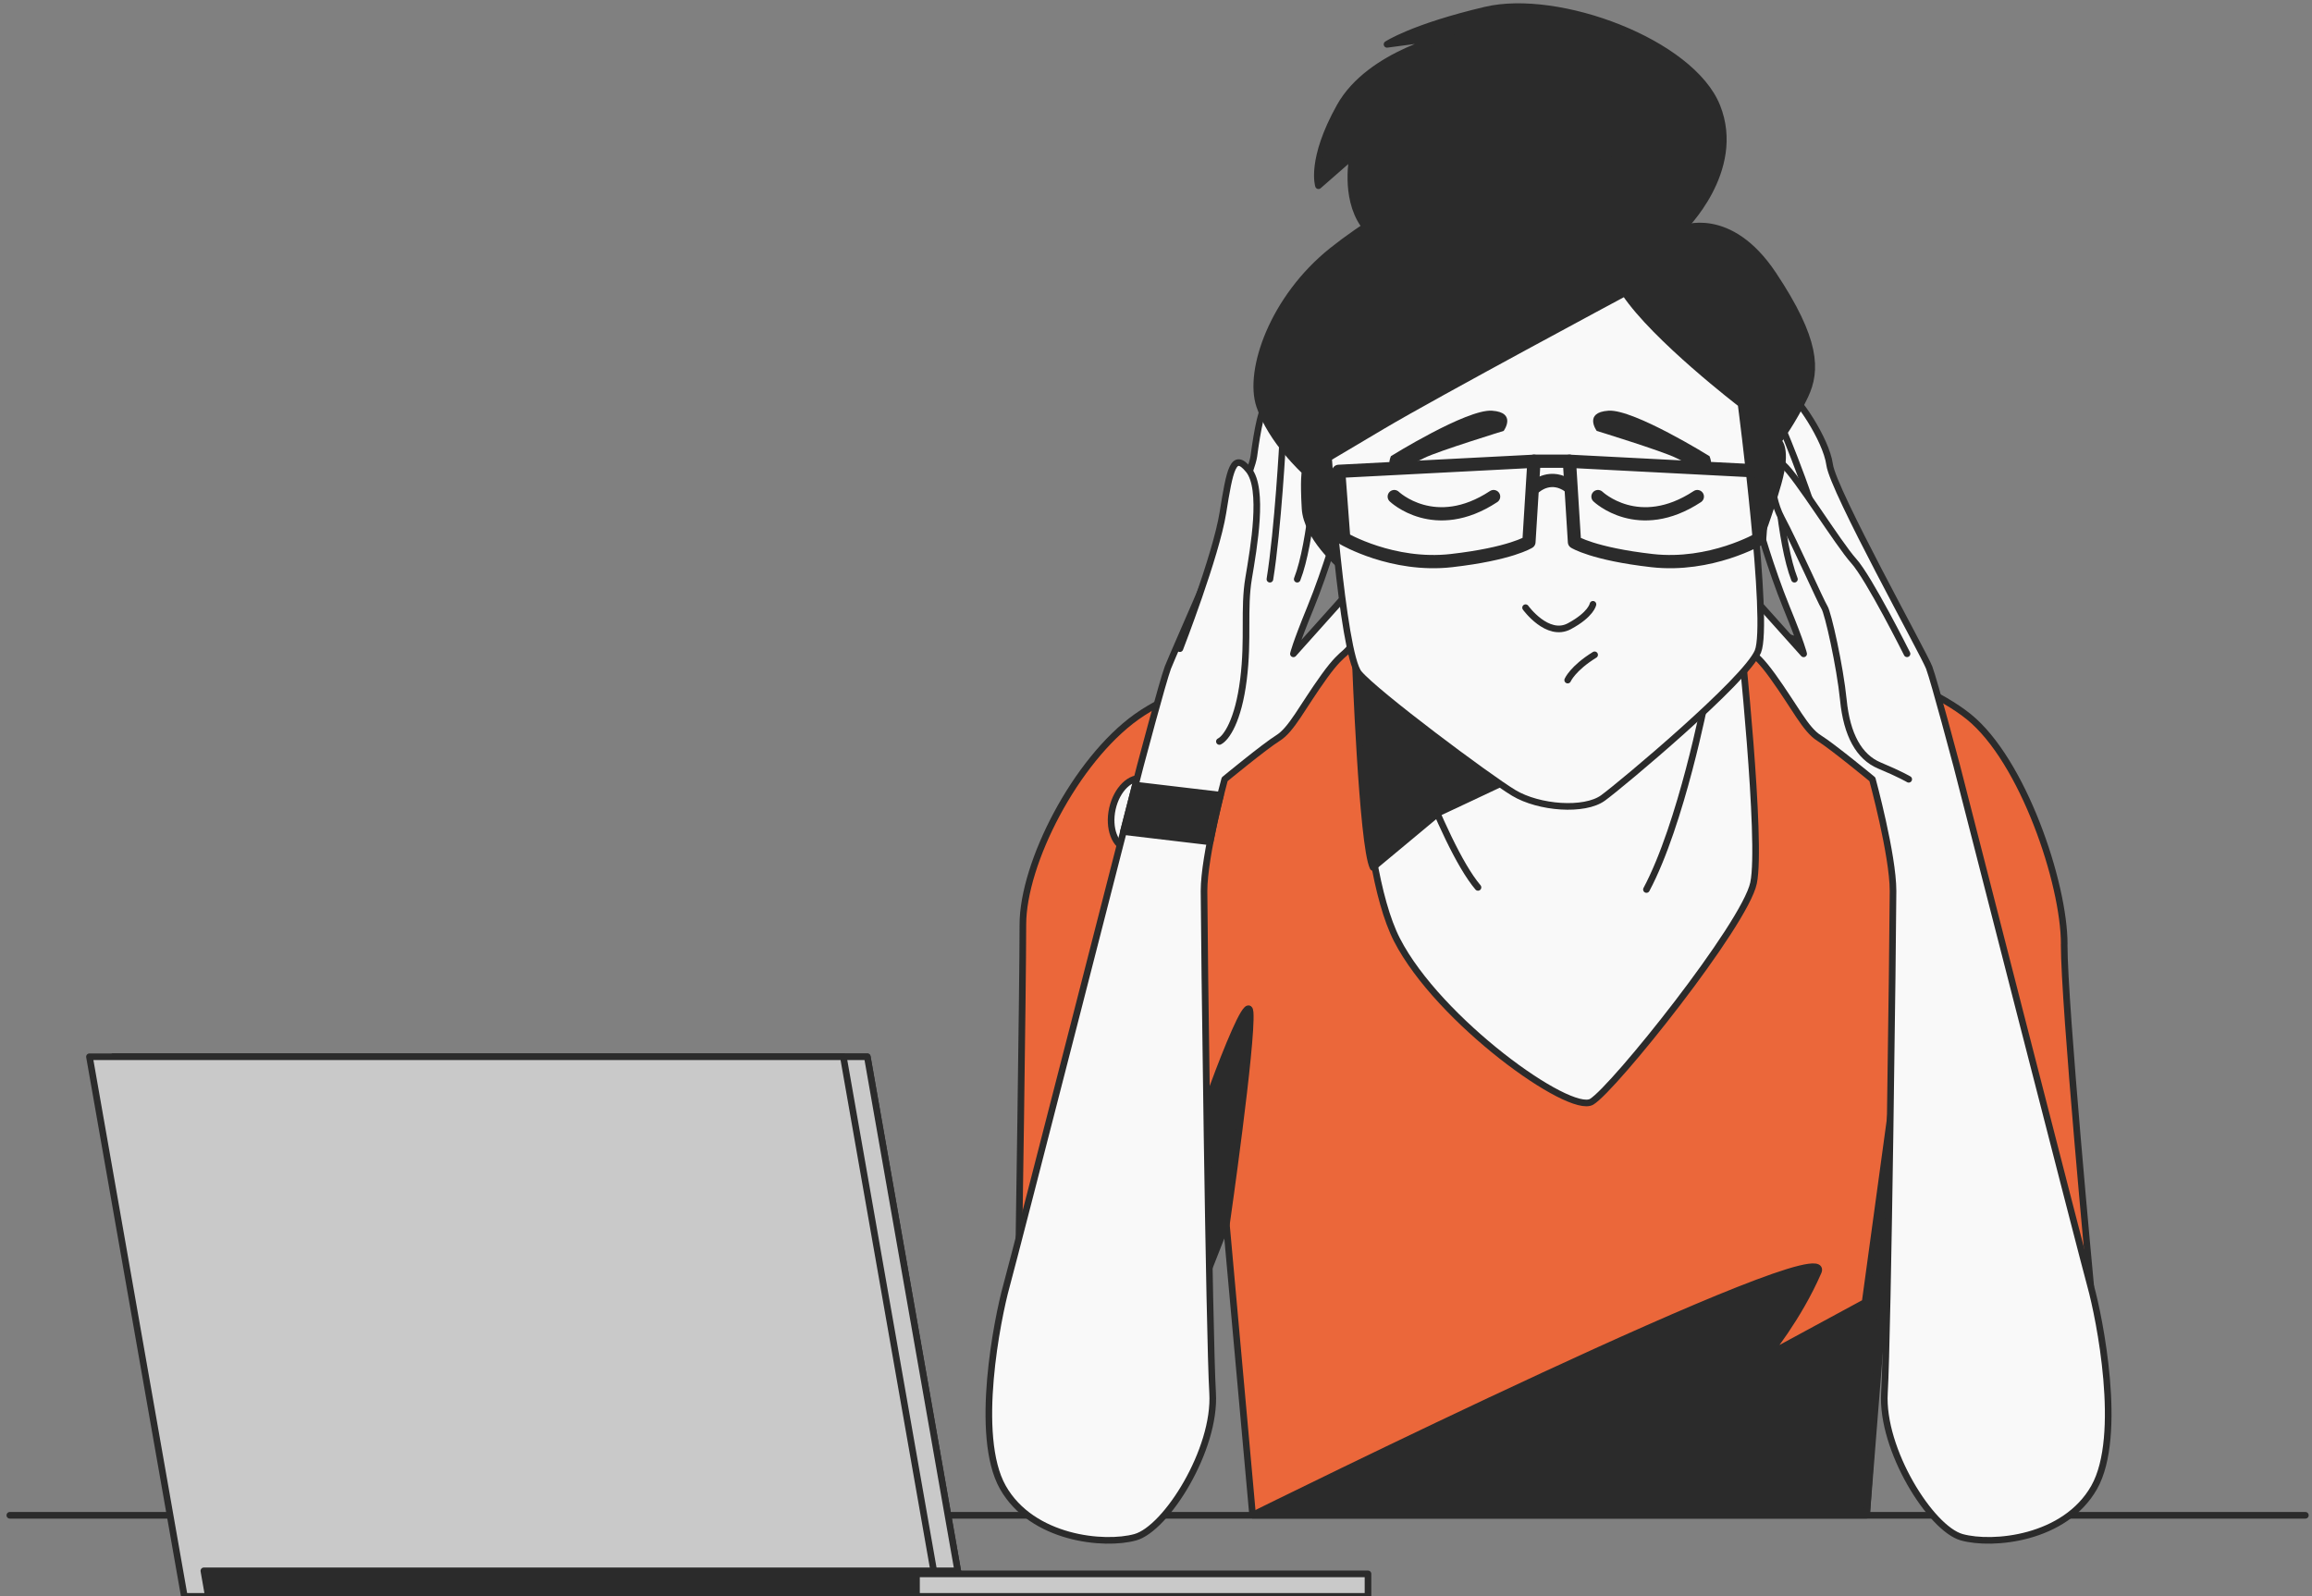
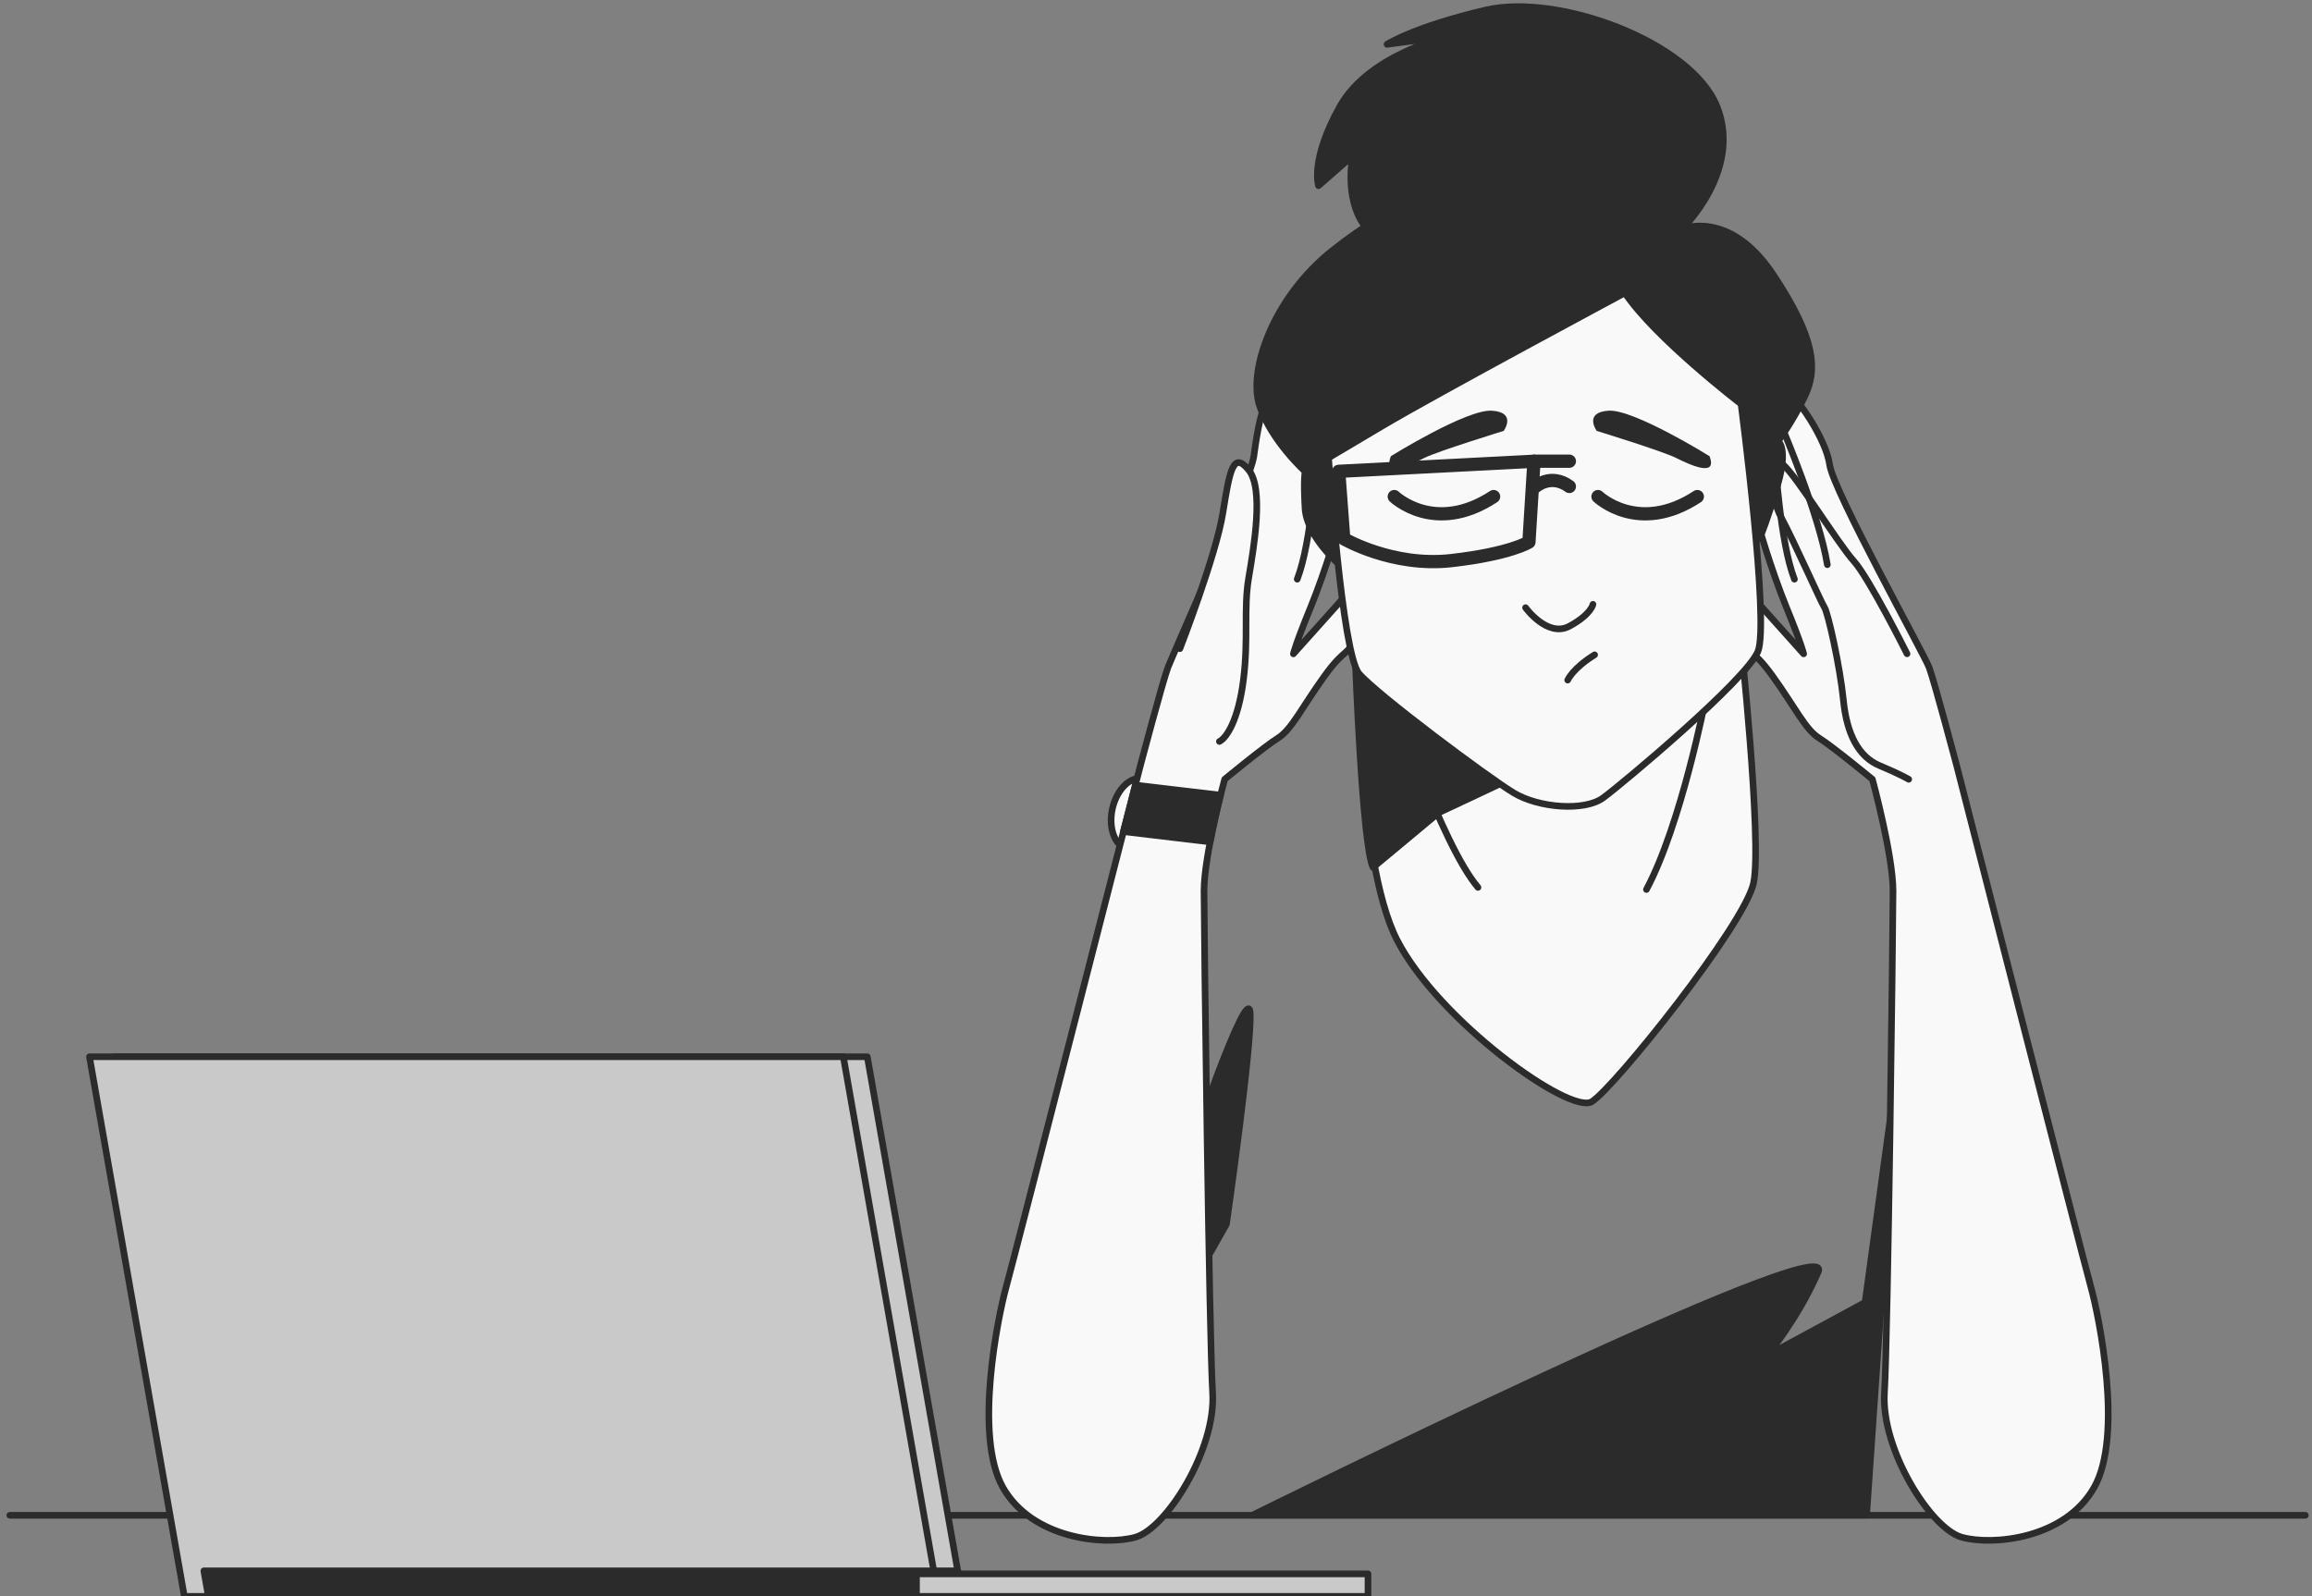
<svg xmlns="http://www.w3.org/2000/svg" width="349" height="241" viewBox="0 0 349 241" fill="none">
  <rect x="0" y="0" width="349" height="241" fill="#808080" stroke="none" />
  <path d="M1.484 228.765H348" stroke="#2B2B2B" stroke-linecap="round" stroke-linejoin="round" />
-   <path d="M311.598 142.553C311.598 133.303 305.353 114.814 297.193 108.212C289.043 101.611 267.877 95.592 267.877 95.592L240.269 92.615V92.221L238.335 92.409L236.635 92.221V92.568L204.831 95.592C204.831 95.592 180.829 101.611 171.58 108.212C162.33 114.814 154.405 130.336 154.405 139.585C154.405 148.835 153.748 191.429 153.748 191.429L181.486 194.068L185.12 184.818L189.083 228.736H281.765L285.258 184.818L288.46 194.068L315.598 194.199C315.598 194.199 311.589 151.802 311.589 142.562L311.598 142.553Z" fill="#EB673A" stroke="#2B2B2B" stroke-linecap="round" stroke-linejoin="round" />
  <path d="M179.487 174.113C179.487 174.113 188.351 148.224 188.708 152.835C189.065 157.445 185.13 184.818 185.13 184.818L179.139 195.391L179.496 174.113H179.487Z" fill="#2B2B2B" stroke="#2B2B2B" stroke-linecap="round" stroke-linejoin="round" />
  <path d="M189.083 228.737C189.083 228.737 277.539 184.94 274.469 192.011C271.398 199.082 266.787 204.613 266.787 204.613L281.54 196.622L286.46 160.667L281.765 228.746H189.083V228.737Z" fill="#2B2B2B" stroke="#2B2B2B" stroke-linecap="round" stroke-linejoin="round" />
  <path d="M204.831 95.592C204.831 95.592 204.605 129.679 210.878 141.895C217.151 154.112 236.964 168.31 240.269 166.329C243.575 164.347 263.388 139.585 264.703 133.303C266.027 127.031 262.665 95.582 262.665 95.582H204.831V95.592Z" fill="#F9F9F9" stroke="#2B2B2B" stroke-linecap="round" stroke-linejoin="round" />
  <path d="M217.132 122.721L231.123 116.138L204.577 99.489C204.577 99.489 205.619 127.66 207.263 130.956L217.141 122.73L217.132 122.721Z" fill="#2B2B2B" stroke="#2B2B2B" stroke-linecap="round" stroke-linejoin="round" />
  <path d="M209.892 104.25C209.892 104.25 217.488 127.369 223.104 133.97" stroke="#2B2B2B" stroke-linecap="round" stroke-linejoin="round" />
  <path d="M257.444 105.564C257.444 105.564 253.81 124.383 248.533 134.289" stroke="#2B2B2B" stroke-linecap="round" stroke-linejoin="round" />
  <path d="M174.876 123.649C174.218 126.588 172.134 128.617 170.209 128.185C168.293 127.753 167.27 125.03 167.918 122.091C168.575 119.151 170.66 117.123 172.585 117.555C174.5 117.987 175.524 120.71 174.876 123.649Z" fill="#F9F9F9" stroke="#2B2B2B" stroke-linecap="round" stroke-linejoin="round" />
  <path d="M172.143 115.574C172.143 115.574 175.514 102.859 176.293 100.784C177.073 98.709 188.745 72.764 189.271 68.867C189.787 64.979 190.567 60.819 191.346 61.082C192.125 61.345 202.248 78.727 202.248 78.727C202.248 78.727 200.173 85.995 197.835 91.704C195.497 97.413 195.243 98.709 195.243 98.709L204.07 88.849C204.07 88.849 206.408 91.704 204.849 95.591C203.29 99.479 203.29 97.404 199.919 102.08C196.548 106.756 194.989 110.128 192.914 111.423C190.839 112.719 184.867 117.649 184.867 117.649C184.867 117.649 181.749 129.068 181.749 134.514C181.749 139.96 182.529 201.72 183.045 210.284C183.562 218.848 176.04 230.783 171.373 232.079C166.706 233.375 155.804 232.342 151.39 224.557C146.977 216.773 150.611 198.866 151.907 194.199C153.203 189.532 172.143 115.574 172.143 115.574Z" fill="#F9F9F9" stroke="#2B2B2B" stroke-linecap="round" stroke-linejoin="round" />
-   <path d="M193.638 66.341C193.638 66.341 192.915 79.919 191.694 87.441" stroke="#2B2B2B" stroke-linecap="round" stroke-linejoin="round" />
  <path d="M198.727 69.251C198.727 69.251 198.004 81.863 195.816 87.44" stroke="#2B2B2B" stroke-linecap="round" stroke-linejoin="round" />
  <path d="M178.106 97.929C178.106 97.929 183.553 83.919 184.595 77.43C185.637 70.942 186.154 68.087 188.483 70.942C190.821 73.796 189.262 82.623 188.483 87.29C187.703 91.957 188.483 96.371 187.703 102.596C186.924 108.822 185.112 111.423 184.069 111.94" fill="#F9F9F9" />
  <path d="M178.106 97.929C178.106 97.929 183.553 83.919 184.595 77.43C185.637 70.942 186.154 68.087 188.483 70.942C190.821 73.796 189.262 82.623 188.483 87.29C187.703 91.957 188.483 96.371 187.703 102.596C186.924 108.822 185.112 111.423 184.069 111.94" stroke="#2B2B2B" stroke-linecap="round" stroke-linejoin="round" />
  <path d="M295.362 115.574C295.362 115.574 291.991 102.859 291.212 100.784C290.432 98.709 276.713 74.059 276.187 70.162C275.671 66.275 270.994 59.523 270.215 59.786C269.436 60.049 265.257 78.726 265.257 78.726C265.257 78.726 267.332 85.995 269.67 91.704C272.009 97.413 272.262 98.709 272.262 98.709L263.435 88.849C263.435 88.849 261.097 91.704 262.656 95.591C264.215 99.479 264.215 97.404 267.586 102.08C270.957 106.756 272.516 110.127 274.591 111.423C276.666 112.719 282.638 117.649 282.638 117.649C282.638 117.649 285.756 129.068 285.756 134.514C285.756 139.96 284.977 201.72 284.46 210.284C283.944 218.848 291.465 230.783 296.132 232.079C300.799 233.375 311.701 232.342 316.115 224.557C320.528 216.773 316.894 198.865 315.598 194.199C314.302 189.532 295.362 115.574 295.362 115.574Z" fill="#F9F9F9" stroke="#2B2B2B" stroke-linecap="round" stroke-linejoin="round" />
  <path d="M269.051 64.641C269.051 64.641 274.629 77.731 275.84 85.253" stroke="#2B2B2B" stroke-linecap="round" stroke-linejoin="round" />
  <path d="M267.961 69.252C267.961 69.252 268.684 81.863 270.872 87.441" stroke="#2B2B2B" stroke-linecap="round" stroke-linejoin="round" />
-   <path d="M287.869 98.7C287.869 98.7 282.16 87.281 279.822 84.689C277.483 82.098 271.258 71.975 269.182 70.163C267.107 68.35 266.844 74.313 268.919 78.21C270.995 82.107 274.892 90.924 275.408 91.704C275.925 92.483 277.746 100.531 278.263 105.714C278.779 110.907 280.601 114.278 283.709 115.574C286.817 116.87 288.123 117.649 288.123 117.649" fill="#F9F9F9" />
  <path d="M287.869 98.7C287.869 98.7 282.16 87.281 279.822 84.689C277.483 82.098 271.258 71.975 269.182 70.163C267.107 68.35 266.844 74.313 268.919 78.21C270.995 82.107 274.892 90.924 275.408 91.704C275.925 92.483 277.746 100.531 278.263 105.714C278.779 110.907 280.601 114.278 283.709 115.574C286.817 116.87 288.123 117.649 288.123 117.649" stroke="#2B2B2B" stroke-linecap="round" stroke-linejoin="round" />
  <path d="M253.932 34.555C253.932 34.555 263.059 25.785 259.181 16.075C255.303 6.375 235.246 -1.072 224.25 1.52C213.254 4.112 209.375 6.694 209.375 6.694L219.075 5.398C219.075 5.398 206.784 7.99 202.258 16.075C197.731 24.16 199.027 28.038 199.027 28.038L204.201 23.512C204.201 23.512 202.905 29.653 205.816 33.86C208.727 38.067 219.404 35.475 223.602 32.245C227.808 29.015 232.335 26.104 239.772 29.982C247.209 33.86 251.913 36.208 253.932 34.546V34.555Z" fill="#2B2B2B" stroke="#2B2B2B" stroke-linecap="round" stroke-linejoin="round" />
  <path d="M202.333 85.394C202.333 85.394 197.253 81.074 196.999 76.754C196.746 72.435 196.999 71.167 196.999 71.167C196.999 71.167 191.919 66.594 190.135 61.251C188.36 55.917 192.173 44.987 201.065 37.869C209.958 30.752 229.273 19.821 240.964 23.38C252.655 26.939 253.923 34.564 253.923 34.564C253.923 34.564 261.041 31.512 267.651 41.428C274.262 51.344 274.262 55.917 272.478 59.73C270.694 63.542 268.412 66.594 268.412 66.594C268.412 66.594 269.933 67.608 268.412 72.951C266.891 78.294 265.614 81.337 265.614 81.337L258.242 63.289L243.753 48.293L205.122 71.167L202.323 85.403L202.333 85.394Z" fill="#2B2B2B" stroke="#2B2B2B" stroke-linecap="round" stroke-linejoin="round" />
  <path d="M245.284 44.217C245.284 44.217 216.822 59.467 208.681 64.294L200.549 69.12C200.549 69.12 202.587 98.606 205.122 101.658C207.667 104.709 224.691 117.414 228.504 119.706C232.316 121.997 239.18 122.504 241.979 120.466C244.777 118.429 263.586 102.672 265.36 98.352C267.135 94.033 262.816 60.988 262.816 60.988C262.816 60.988 249.857 51.072 245.275 44.217H245.284Z" fill="#F9F9F9" stroke="#2B2B2B" stroke-linecap="round" stroke-linejoin="round" />
  <path d="M230.288 91.742C230.288 91.742 233.593 96.314 236.899 94.54C240.204 92.765 240.458 91.234 240.458 91.234" stroke="#2B2B2B" stroke-linecap="round" stroke-linejoin="round" />
  <path d="M236.645 102.672C236.645 102.672 237.406 100.897 240.711 98.859" stroke="#2B2B2B" stroke-linecap="round" stroke-linejoin="round" />
  <path d="M210.465 74.97C210.465 74.97 216.569 80.82 225.461 74.97" stroke="#2B2B2B" stroke-width="2" stroke-linecap="round" stroke-linejoin="round" />
  <path d="M241.218 74.97C241.218 74.97 247.322 80.82 256.214 74.97" stroke="#2B2B2B" stroke-width="2" stroke-linecap="round" stroke-linejoin="round" />
  <path d="M209.958 68.867C209.958 68.867 221.395 61.749 225.207 62.002C229.02 62.256 226.982 65.054 226.982 65.054C226.982 65.054 217.066 68.106 215.038 69.12C213 70.134 208.68 72.172 209.958 68.867Z" fill="#2B2B2B" />
  <path d="M258.054 68.867C258.054 68.867 246.617 61.749 242.805 62.002C238.992 62.256 241.03 65.054 241.03 65.054C241.03 65.054 250.946 68.106 252.974 69.12C255.012 70.134 259.331 72.172 258.054 68.867Z" fill="#2B2B2B" />
  <path d="M202.079 71.158L202.84 81.328C202.84 81.328 210.211 85.647 219.104 84.633C227.996 83.619 230.795 81.835 230.795 81.835L231.555 69.637L202.07 71.158H202.079Z" stroke="#2B2B2B" stroke-width="2" stroke-linecap="round" stroke-linejoin="round" />
-   <path d="M266.384 71.158L265.624 81.328C265.624 81.328 258.252 85.647 249.36 84.633C240.467 83.619 237.669 81.835 237.669 81.835L236.908 69.637L266.394 71.158H266.384Z" stroke="#2B2B2B" stroke-width="2" stroke-linecap="round" stroke-linejoin="round" />
  <path d="M231.565 69.627H236.899" stroke="#2B2B2B" stroke-width="2" stroke-linecap="round" stroke-linejoin="round" />
  <path d="M231.818 73.44C231.818 73.44 234.11 71.402 236.898 73.44" stroke="#2B2B2B" stroke-width="2" stroke-linecap="round" stroke-linejoin="round" />
  <path d="M171.382 118.522C170.941 120.241 170.33 122.645 169.579 125.546L182.66 127.096C183.167 124.457 183.777 121.847 184.228 120.044L171.373 118.522H171.382Z" fill="#2B2B2B" stroke="#2B2B2B" stroke-linecap="round" stroke-linejoin="round" />
-   <path d="M145.249 241H31.449L17.119 159.54H130.92L145.249 241Z" fill="#C9C9C9" stroke="#2B2B2B" stroke-linecap="round" stroke-linejoin="round" />
  <path d="M145.249 241H31.449L17.119 159.54H130.92L145.249 241Z" fill="#C9C9C9" stroke="#2B2B2B" stroke-linecap="round" stroke-linejoin="round" />
  <path d="M141.625 241H27.824L13.504 159.54H127.305L141.625 241Z" fill="#C9C9C9" stroke="#2B2B2B" stroke-linecap="round" stroke-linejoin="round" />
  <path d="M30.773 237.15L31.449 241H145.249L144.573 237.15H30.773Z" fill="#2B2B2B" stroke="#2B2B2B" stroke-linecap="round" stroke-linejoin="round" />
  <path d="M206.502 237.61H138.347V241H206.502V237.61Z" fill="#C9C9C9" stroke="#2B2B2B" stroke-linecap="round" stroke-linejoin="round" />
</svg>